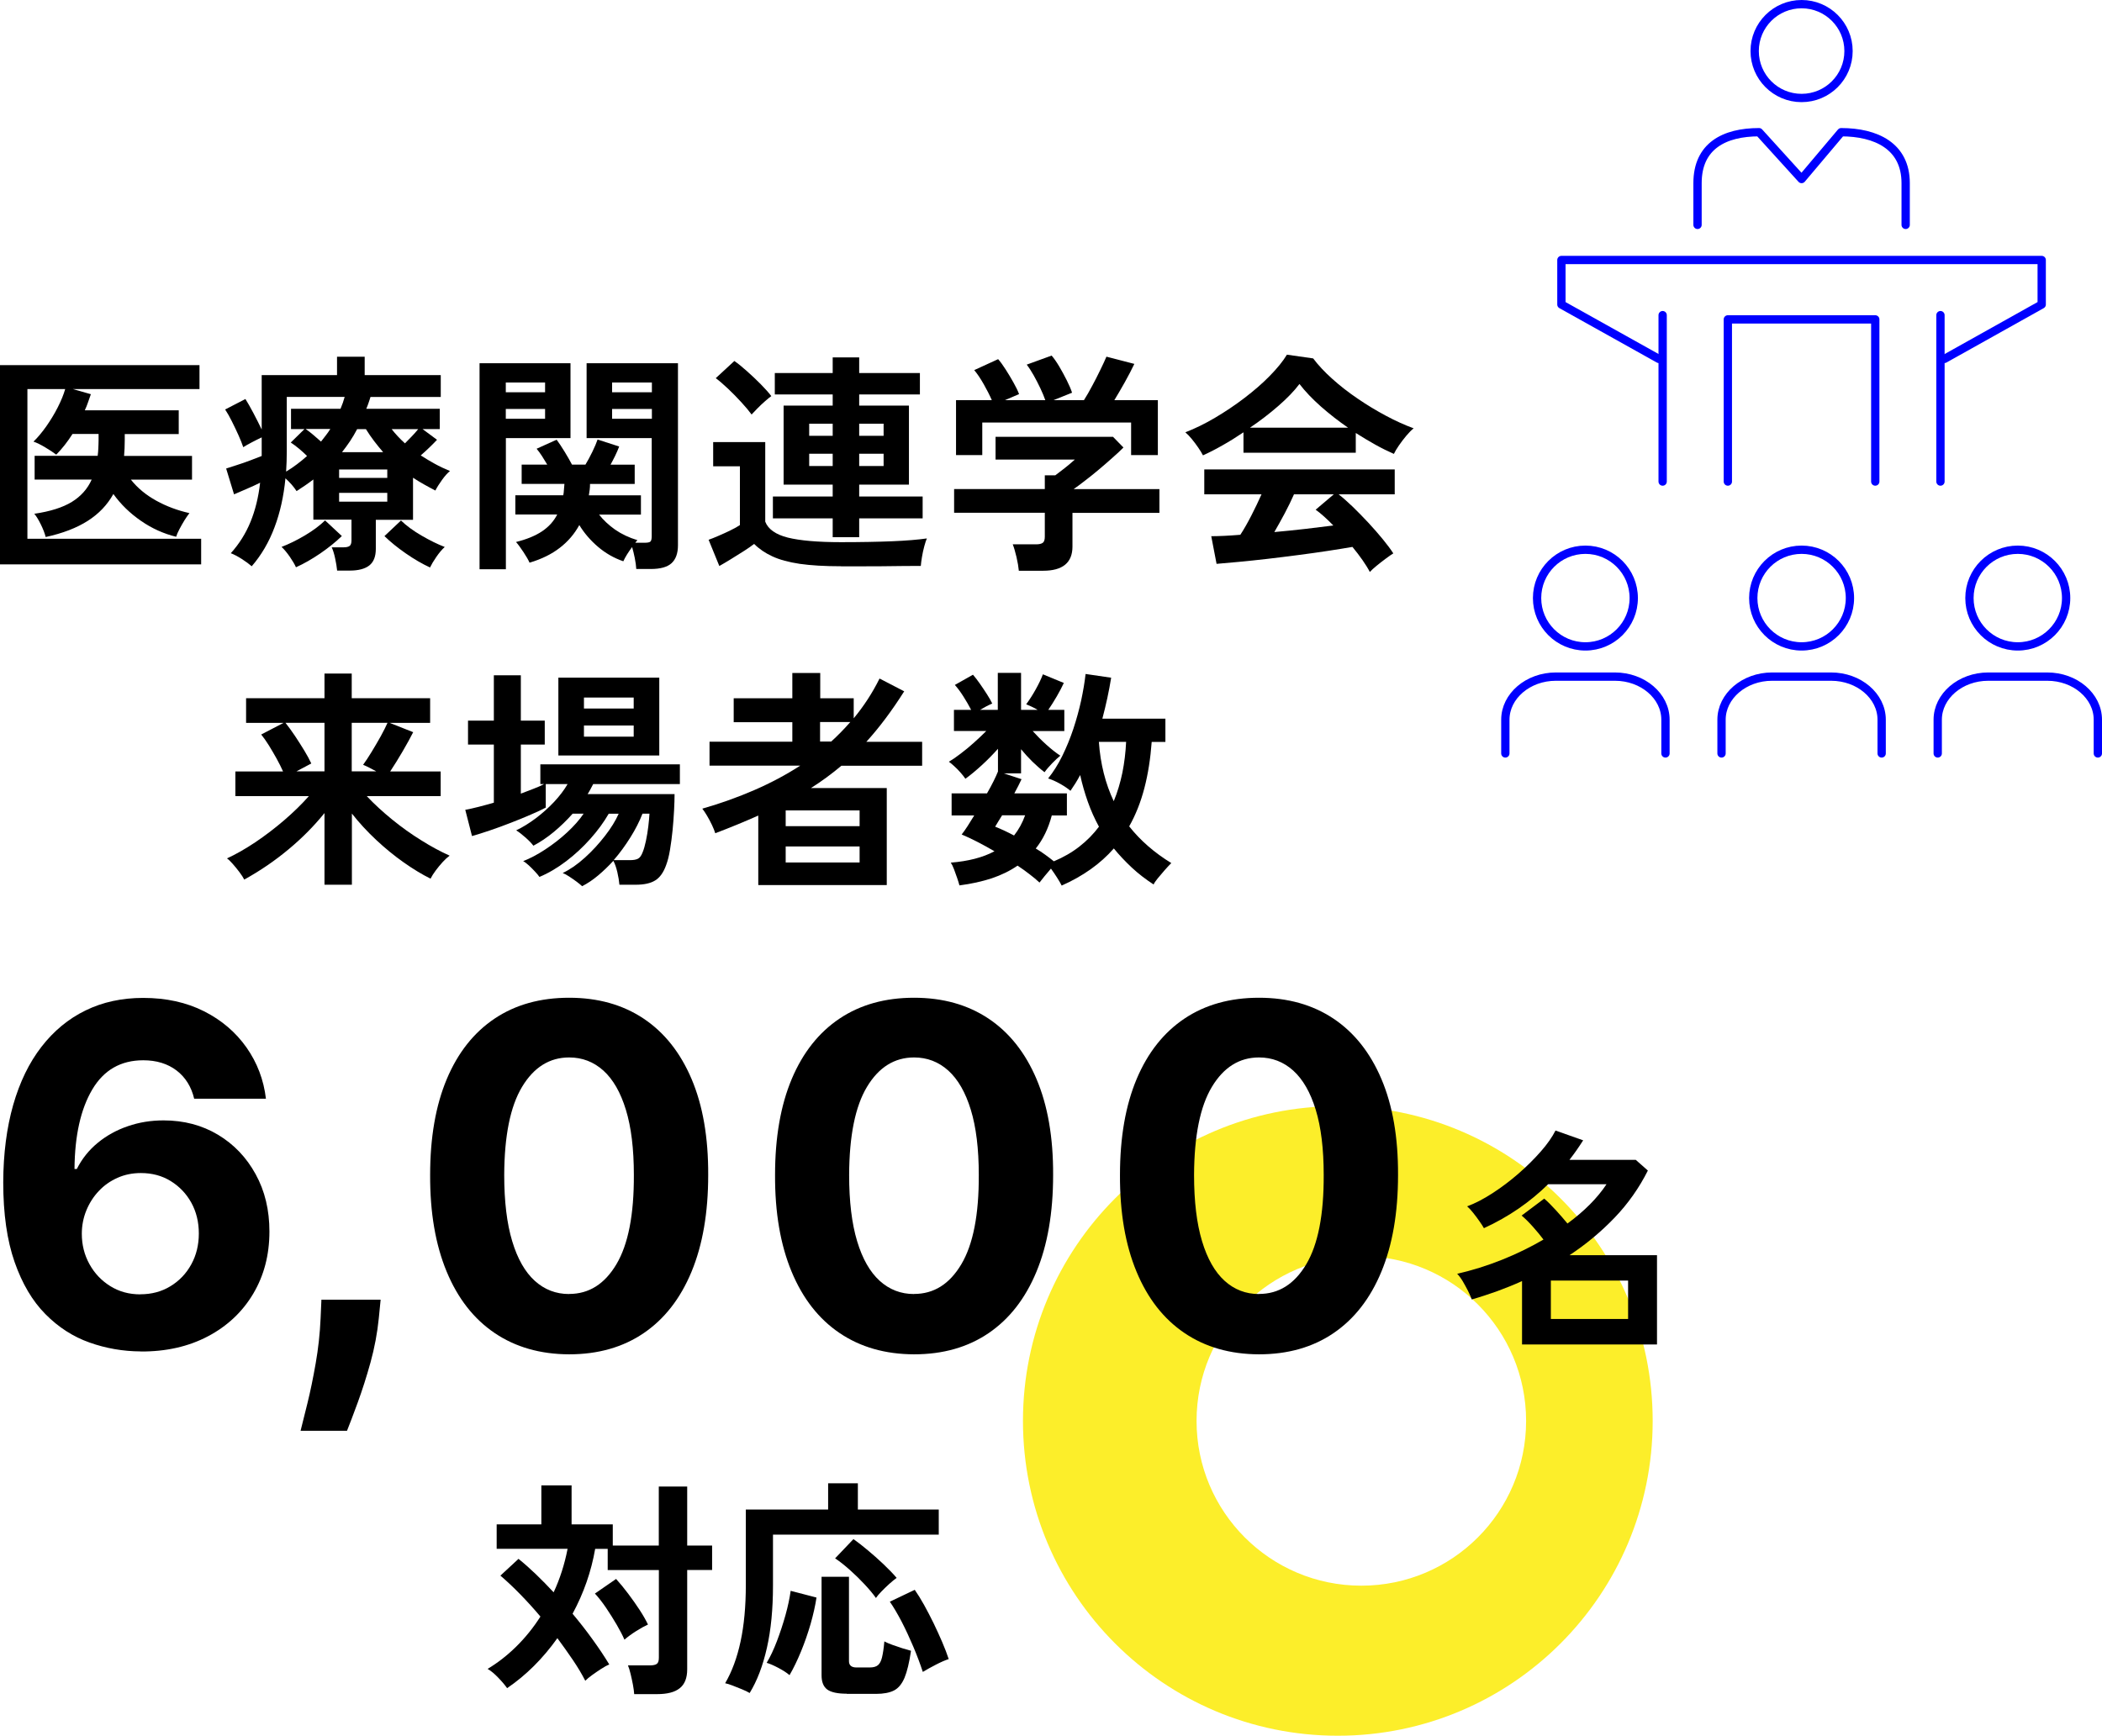
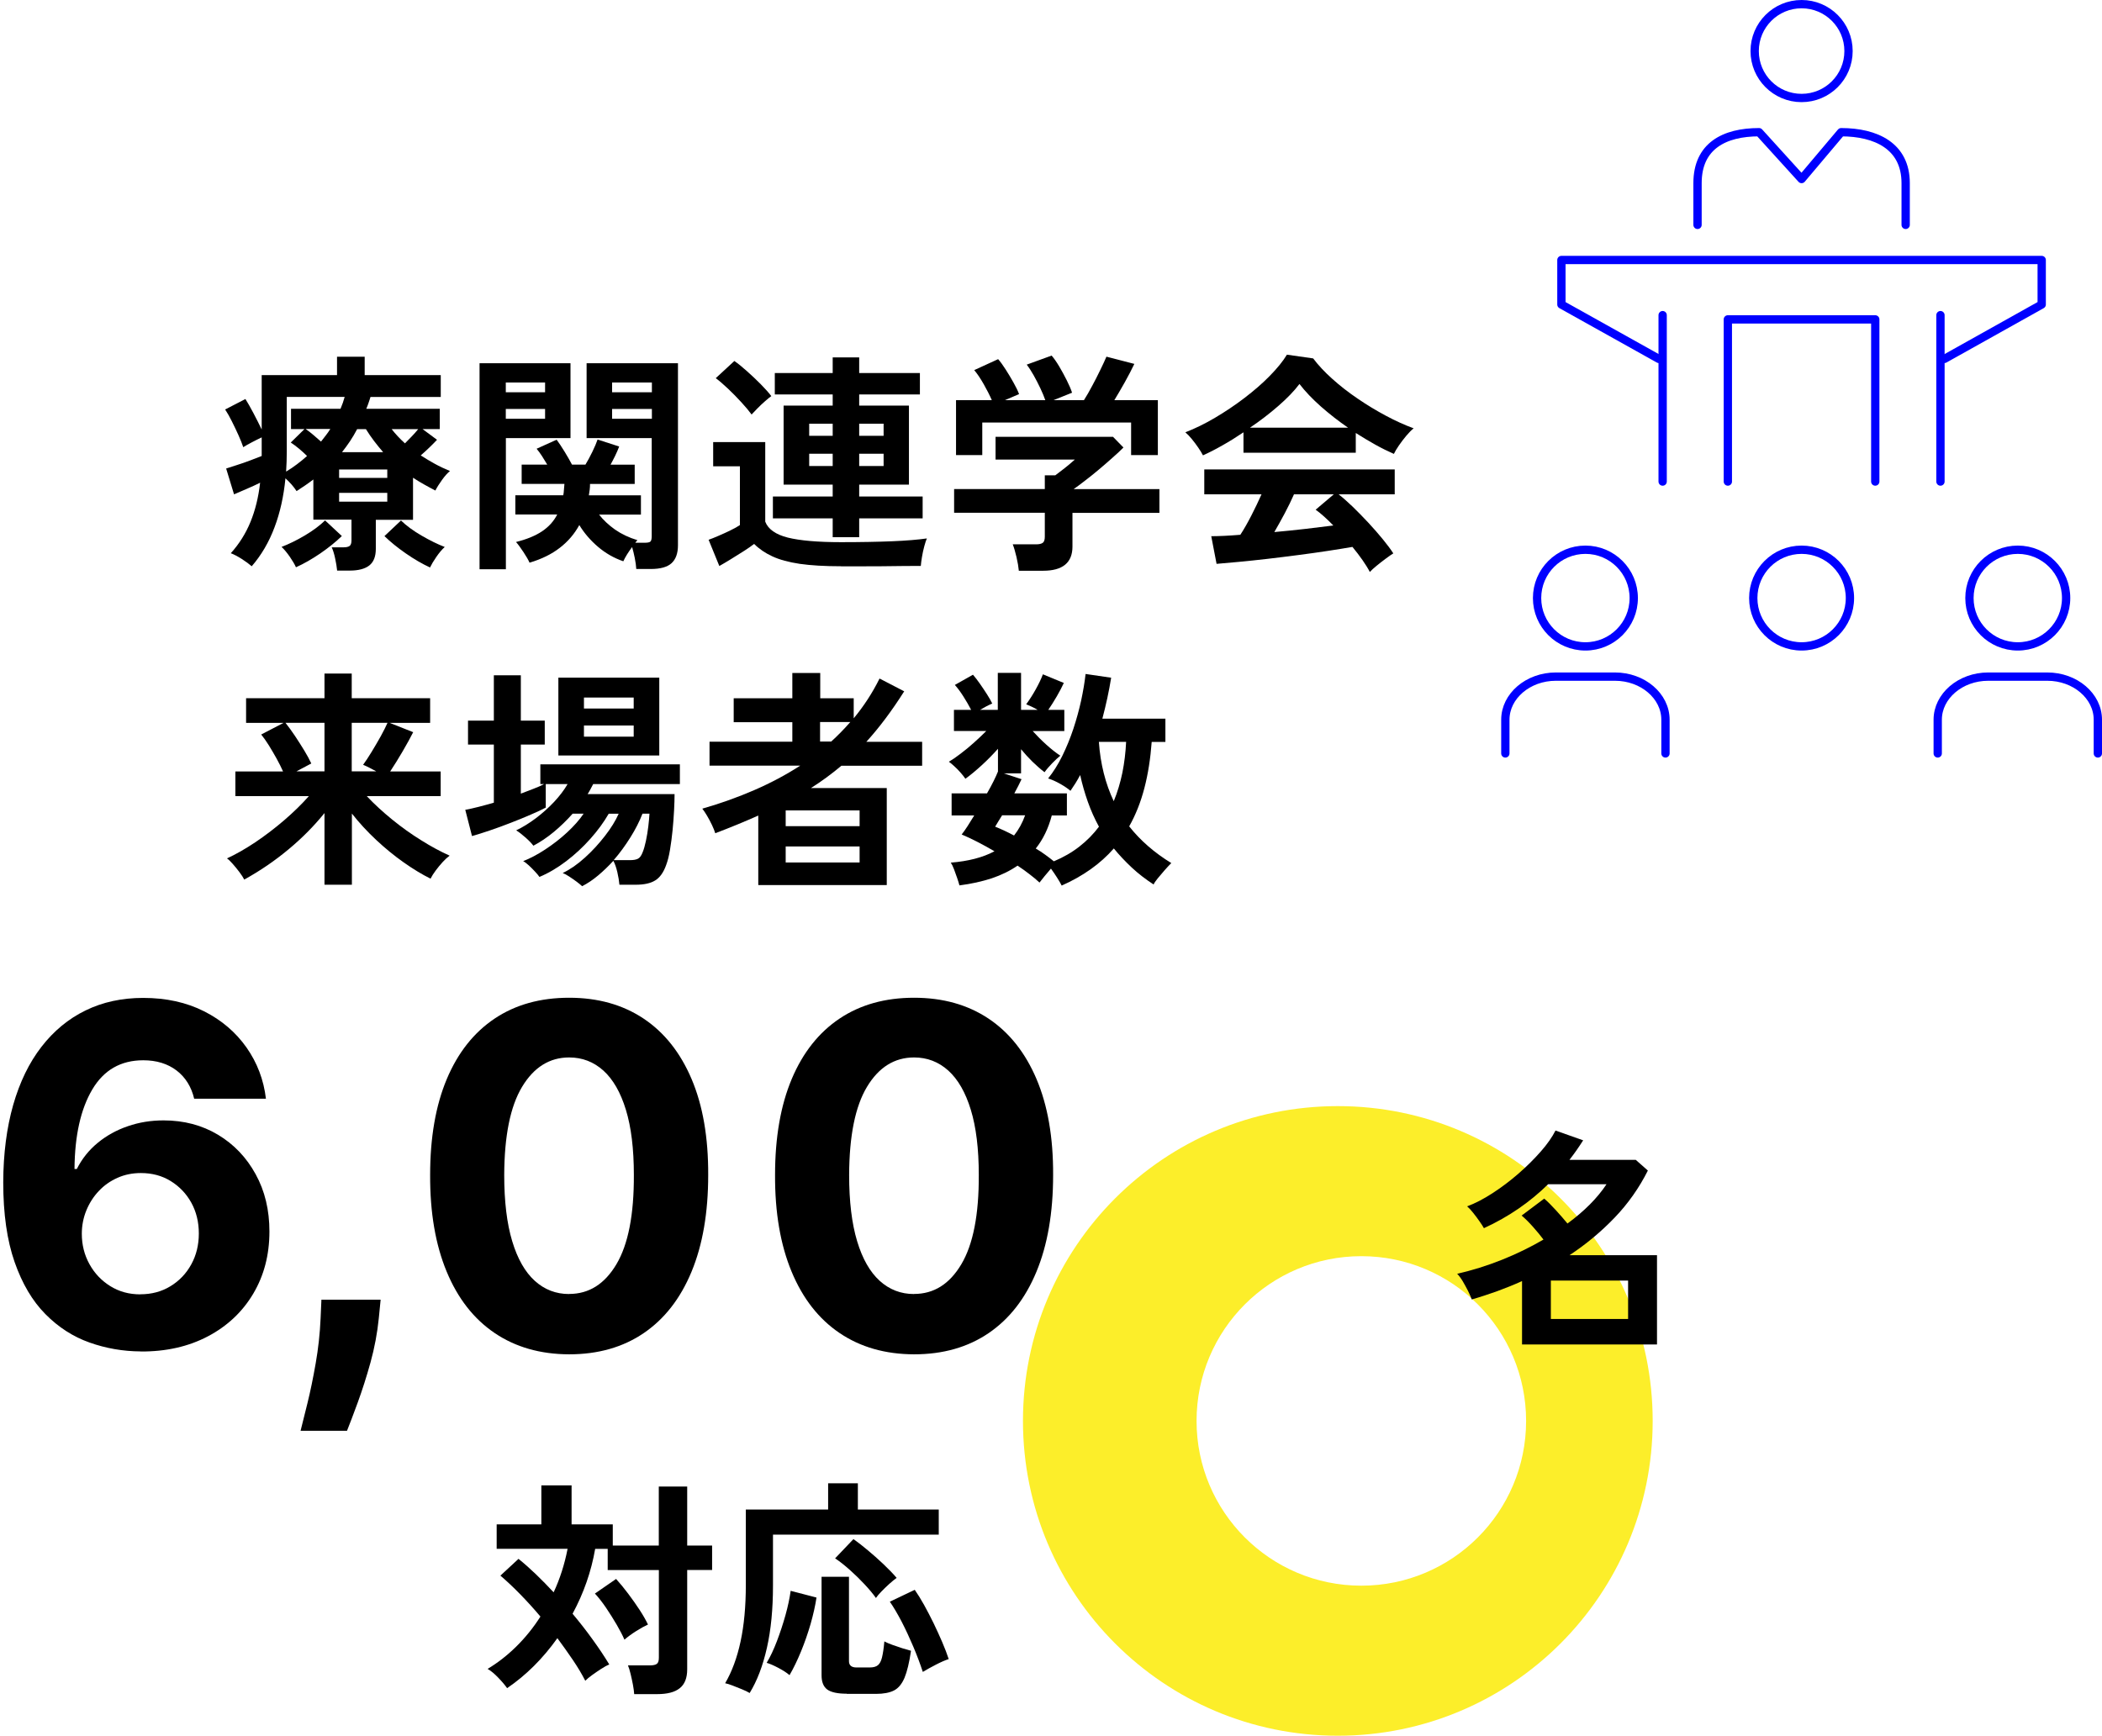
<svg xmlns="http://www.w3.org/2000/svg" id="_レイヤー_2" width="253.09" height="209.02" viewBox="0 0 253.09 209.02">
  <defs>
    <style>.cls-1{fill:none;stroke:blue;stroke-linecap:round;stroke-linejoin:round;}.cls-2{fill:#fcee2a;}</style>
  </defs>
  <g id="pattern">
    <path class="cls-2" d="M198.99,171.11c0,20.94-16.97,37.91-37.91,37.91s-37.91-16.97-37.91-37.91,16.97-37.91,37.91-37.91,37.91,16.97,37.91,37.91Zm-35.08-19.84c-10.96,0-19.84,8.88-19.84,19.84s8.88,19.84,19.84,19.84,19.84-8.88,19.84-19.84-8.88-19.84-19.84-19.84Z" />
  </g>
  <g id="design">
    <g>
      <path d="M16.94,162.74c-2.13-.01-4.19-.37-6.16-1.07-1.98-.7-3.75-1.84-5.31-3.42-1.57-1.58-2.8-3.67-3.71-6.27-.91-2.6-1.37-5.8-1.37-9.59,.01-3.48,.42-6.6,1.2-9.34,.79-2.75,1.92-5.08,3.4-6.99s3.25-3.38,5.31-4.38c2.06-1.01,4.38-1.51,6.94-1.51,2.77,0,5.21,.54,7.33,1.61s3.82,2.53,5.11,4.36c1.29,1.84,2.07,3.89,2.34,6.17h-8.64c-.34-1.44-1.05-2.58-2.12-3.4-1.08-.82-2.42-1.23-4.01-1.23-2.7,0-4.75,1.17-6.14,3.52s-2.11,5.54-2.14,9.57h.28c.62-1.23,1.46-2.28,2.52-3.15,1.06-.87,2.27-1.54,3.62-2,1.36-.47,2.79-.7,4.3-.7,2.46,0,4.64,.58,6.56,1.73,1.92,1.15,3.43,2.74,4.53,4.75,1.11,2.01,1.66,4.31,1.66,6.9,0,2.81-.65,5.3-1.95,7.49-1.3,2.19-3.12,3.9-5.45,5.13-2.33,1.23-5.03,1.85-8.11,1.83Zm-.04-6.88c1.35,0,2.56-.32,3.62-.97,1.07-.65,1.9-1.52,2.51-2.63,.61-1.11,.91-2.35,.91-3.72s-.3-2.61-.9-3.7c-.6-1.09-1.43-1.96-2.48-2.61-1.05-.65-2.25-.97-3.6-.97-1.01,0-1.95,.19-2.8,.57-.86,.38-1.61,.9-2.25,1.58-.64,.67-1.14,1.45-1.51,2.34-.36,.88-.55,1.83-.55,2.82,0,1.34,.31,2.56,.92,3.66,.61,1.11,1.45,1.99,2.51,2.65,1.06,.66,2.26,.99,3.61,.99Z" />
      <path d="M45.83,156.51l-.22,2.23c-.18,1.78-.51,3.56-1,5.33-.49,1.77-1.01,3.38-1.54,4.83-.53,1.44-.96,2.58-1.29,3.4h-5.59c.2-.8,.48-1.91,.83-3.33,.35-1.42,.68-3.02,.99-4.79,.31-1.77,.51-3.57,.59-5.4l.1-2.27h7.12Z" />
      <path d="M68.53,163.09c-3.48-.01-6.47-.87-8.98-2.57s-4.43-4.16-5.77-7.39c-1.34-3.23-2.01-7.1-1.99-11.64,0-4.52,.67-8.37,2.01-11.56,1.34-3.18,3.27-5.61,5.77-7.28,2.5-1.67,5.49-2.5,8.96-2.5s6.45,.84,8.96,2.51c2.5,1.67,4.43,4.1,5.78,7.28,1.35,3.18,2.02,7.03,2,11.55,0,4.55-.67,8.43-2.01,11.66-1.34,3.23-3.26,5.69-5.76,7.39-2.5,1.7-5.49,2.55-8.97,2.55Zm0-7.27c2.38,0,4.27-1.19,5.69-3.58,1.42-2.39,2.12-5.97,2.1-10.75,0-3.14-.32-5.76-.96-7.85-.64-2.09-1.54-3.66-2.71-4.72-1.17-1.05-2.54-1.58-4.12-1.58-2.36,0-4.25,1.18-5.67,3.54-1.42,2.36-2.13,5.9-2.15,10.61,0,3.19,.32,5.84,.96,7.97,.64,2.13,1.55,3.72,2.72,4.78,1.17,1.06,2.55,1.59,4.13,1.59Z" />
      <path d="M110.06,163.09c-3.48-.01-6.47-.87-8.98-2.57s-4.43-4.16-5.77-7.39c-1.34-3.23-2.01-7.1-1.99-11.64,0-4.52,.67-8.37,2.01-11.56,1.34-3.18,3.27-5.61,5.77-7.28,2.5-1.67,5.49-2.5,8.96-2.5s6.45,.84,8.96,2.51c2.5,1.67,4.43,4.1,5.78,7.28,1.35,3.18,2.02,7.03,2,11.55,0,4.55-.67,8.43-2.01,11.66-1.34,3.23-3.26,5.69-5.76,7.39-2.5,1.7-5.49,2.55-8.97,2.55Zm0-7.27c2.38,0,4.27-1.19,5.69-3.58,1.42-2.39,2.12-5.97,2.1-10.75,0-3.14-.32-5.76-.96-7.85-.64-2.09-1.54-3.66-2.71-4.72-1.17-1.05-2.54-1.58-4.12-1.58-2.36,0-4.25,1.18-5.67,3.54-1.42,2.36-2.13,5.9-2.15,10.61,0,3.19,.32,5.84,.96,7.97,.64,2.13,1.55,3.72,2.72,4.78,1.17,1.06,2.55,1.59,4.13,1.59Z" />
-       <path d="M151.59,163.09c-3.48-.01-6.47-.87-8.98-2.57s-4.43-4.16-5.77-7.39c-1.34-3.23-2.01-7.1-1.99-11.64,0-4.52,.67-8.37,2.01-11.56,1.34-3.18,3.27-5.61,5.77-7.28,2.5-1.67,5.49-2.5,8.96-2.5s6.45,.84,8.96,2.51c2.5,1.67,4.43,4.1,5.78,7.28,1.35,3.18,2.02,7.03,2,11.55,0,4.55-.67,8.43-2.01,11.66-1.34,3.23-3.26,5.69-5.76,7.39-2.5,1.7-5.49,2.55-8.97,2.55Zm0-7.27c2.38,0,4.27-1.19,5.69-3.58,1.42-2.39,2.12-5.97,2.1-10.75,0-3.14-.32-5.76-.96-7.85-.64-2.09-1.54-3.66-2.71-4.72-1.17-1.05-2.54-1.58-4.12-1.58-2.36,0-4.25,1.18-5.67,3.54-1.42,2.36-2.13,5.9-2.15,10.61,0,3.19,.32,5.84,.96,7.97,.64,2.13,1.55,3.72,2.72,4.78,1.17,1.06,2.55,1.59,4.13,1.59Z" />
    </g>
    <path d="M183.26,161.91v-7.64c-.99,.45-1.99,.85-3,1.22-1.01,.36-2.03,.7-3.05,.99-.11-.3-.27-.64-.46-1.04-.2-.39-.41-.77-.63-1.15-.22-.37-.45-.67-.67-.9,1.81-.41,3.6-.97,5.38-1.68,1.77-.71,3.44-1.52,5.01-2.44-.35-.47-.77-.98-1.26-1.53-.49-.55-.94-1-1.37-1.36l2.72-2.04c.41,.35,.88,.82,1.4,1.39,.52,.57,.99,1.11,1.4,1.61,2.03-1.49,3.6-3.07,4.7-4.73h-7.03c-1.1,1.08-2.29,2.06-3.57,2.94-1.28,.88-2.66,1.66-4.16,2.35-.11-.21-.29-.48-.52-.81-.23-.34-.49-.68-.76-1.02-.27-.35-.52-.61-.74-.8,.95-.35,1.97-.88,3.05-1.58,1.08-.7,2.13-1.49,3.14-2.37s1.9-1.77,2.69-2.67,1.37-1.74,1.76-2.51l3.33,1.18c-.26,.41-.53,.81-.8,1.2-.27,.39-.56,.77-.85,1.15h7.98l1.46,1.29c-1.05,2.09-2.38,3.98-4,5.67s-3.43,3.2-5.43,4.52h10.53v10.75h-16.24Zm3.47-3.08h9.3v-4.62h-9.3v4.62Z" />
    <g>
-       <path d="M0,67.97v-24H24.02v2.88H8.76l2.18,.62c-.11,.32-.22,.64-.34,.97-.11,.33-.24,.65-.39,.97h11.31v2.86h-6.5v.73c0,.67-.03,1.31-.08,1.9h8.18v2.86h-7.36c.8,1.01,1.82,1.85,3.05,2.53,1.23,.68,2.57,1.18,4,1.5-.17,.21-.36,.49-.59,.85-.22,.36-.43,.73-.62,1.09-.19,.36-.32,.67-.39,.91-1.51-.37-2.93-1.01-4.24-1.92-1.32-.91-2.42-1.98-3.32-3.23-.73,1.31-1.75,2.38-3.08,3.23-1.33,.85-3.01,1.5-5.07,1.95-.11-.45-.31-.96-.59-1.53-.28-.57-.54-.99-.78-1.27,1.92-.28,3.43-.76,4.52-1.43,1.09-.67,1.89-1.57,2.39-2.69H4.17v-2.86h7.59c.04-.3,.07-.61,.08-.92s.03-.64,.03-.98v-.73h-3.14c-.3,.47-.61,.91-.94,1.33s-.67,.81-1.02,1.16c-.34-.26-.78-.56-1.33-.88-.55-.33-1.02-.56-1.41-.69,.5-.48,1.01-1.09,1.53-1.82,.51-.73,.98-1.49,1.39-2.3s.71-1.54,.9-2.21H3.3v18.03H24.22v3.08H0Z" />
      <path d="M40.59,68.69c-.04-.41-.12-.9-.24-1.46-.12-.56-.26-1-.41-1.32h1.43c.34,0,.58-.06,.73-.17,.15-.11,.22-.34,.22-.67v-2.49h-4.59v-4.84c-.32,.24-.64,.48-.98,.71s-.68,.46-1.04,.69c-.35-.54-.8-1.05-1.34-1.54-.21,2.15-.64,4.12-1.32,5.91-.67,1.79-1.59,3.35-2.74,4.68-.32-.28-.72-.57-1.2-.88-.49-.31-.92-.54-1.32-.69,1.01-1.12,1.8-2.38,2.37-3.77s.96-2.96,1.16-4.72c-.49,.24-1.02,.49-1.61,.74s-1.1,.47-1.53,.66l-.95-3.11c.34-.11,.77-.25,1.3-.42,.53-.17,1.07-.35,1.61-.56,.54-.21,1-.38,1.37-.53v-2.24c-.35,.17-.75,.36-1.18,.59-.43,.22-.77,.42-1.04,.59-.13-.39-.32-.87-.57-1.43s-.52-1.12-.8-1.68c-.28-.56-.55-1.04-.81-1.43l2.44-1.26c.26,.41,.58,.97,.95,1.67,.37,.7,.71,1.37,1.01,2v-6.55h9.07v-2.21h3.33v2.21h9.16v2.63h-8.46c-.08,.24-.15,.49-.24,.73-.08,.24-.17,.48-.27,.7h8.85v2.44h-2.07l1.74,1.29c-.26,.28-.56,.58-.9,.91-.34,.33-.69,.65-1.06,.97,.54,.35,1.11,.69,1.69,1.01s1.2,.61,1.83,.87c-.3,.24-.62,.6-.95,1.06-.34,.47-.61,.9-.81,1.29-.47-.24-.92-.49-1.37-.74-.45-.25-.89-.52-1.32-.8v5.07h-4.48v3.5c0,.91-.26,1.58-.78,1.99-.52,.41-1.31,.62-2.35,.62h-1.54Zm-4.96-.39c-.15-.34-.4-.76-.74-1.26-.35-.5-.68-.9-.99-1.18,.88-.34,1.81-.79,2.79-1.37,.98-.58,1.8-1.19,2.45-1.82l2.02,1.88c-.73,.71-1.59,1.4-2.59,2.09-1,.68-1.97,1.24-2.93,1.67Zm-1.18-11.51c.47-.28,.91-.58,1.33-.9,.42-.32,.82-.64,1.19-.98-.64-.63-1.29-1.18-1.96-1.62l1.65-1.62h-1.62v-2.44h5.96c.21-.49,.37-.96,.5-1.43h-6.97v6.55c0,.84-.03,1.65-.08,2.44Zm4.2-3.61c.21-.26,.4-.51,.59-.76,.19-.24,.36-.49,.53-.76h-2.97c.3,.21,.61,.44,.92,.71,.32,.27,.62,.54,.92,.8Zm2.18,4.37h5.8v-1.01h-5.8v1.01Zm0,2.86h5.8v-1.06h-5.8v1.06Zm.34-5.96h4.96c-.37-.43-.73-.87-1.08-1.33-.35-.46-.68-.94-.99-1.44h-1.06c-.26,.5-.55,.98-.85,1.44-.31,.46-.63,.9-.97,1.33Zm10.61,13.89c-.93-.43-1.9-.99-2.91-1.69-1.01-.7-1.87-1.4-2.58-2.09l1.99-1.88c.65,.63,1.48,1.24,2.48,1.82,1,.58,1.93,1.04,2.79,1.37-.34,.3-.67,.7-1.01,1.19s-.59,.92-.76,1.27Zm-3.02-14.95c.26-.26,.53-.54,.81-.83,.28-.29,.54-.58,.78-.88h-3.19c.45,.58,.98,1.15,1.6,1.71Z" />
      <path d="M57.74,68.55v-24.81h10.95v9.02h-7.78v15.79h-3.16Zm3.16-21.31h4.73v-1.18h-4.73v1.18Zm0,3.19h4.73v-1.18h-4.73v1.18Zm15.71,18.09c-.02-.37-.08-.81-.18-1.32-.1-.5-.21-.94-.32-1.32-.47,.62-.82,1.19-1.06,1.71-1.14-.39-2.16-.98-3.07-1.76-.91-.78-1.65-1.65-2.23-2.6-.58,1.06-1.36,1.98-2.35,2.74-.99,.77-2.2,1.36-3.64,1.79-.15-.34-.39-.76-.73-1.27-.34-.51-.63-.92-.9-1.22,1.29-.32,2.33-.75,3.14-1.29,.8-.54,1.41-1.21,1.82-2.02h-5.04v-2.32h5.77c.04-.21,.07-.42,.08-.66,.02-.23,.04-.47,.06-.71h-5.15v-2.32h3.08c-.21-.35-.42-.7-.64-1.04-.22-.34-.44-.63-.64-.87l2.41-1.09c.28,.37,.6,.86,.97,1.46,.36,.6,.66,1.11,.88,1.54h1.62c.26-.43,.54-.94,.83-1.54,.29-.6,.5-1.09,.63-1.48l2.6,.84c-.13,.35-.29,.72-.48,1.11-.19,.38-.37,.74-.56,1.08h2.91v2.32h-5.38c0,.24-.01,.48-.04,.7-.03,.22-.06,.45-.1,.67h6.27v2.32h-5.04c.52,.67,1.17,1.27,1.93,1.81,.77,.53,1.66,.96,2.69,1.27-.04,.04-.08,.08-.13,.14-.05,.06-.09,.11-.13,.17h1.12c.37,0,.61-.05,.71-.15,.1-.1,.15-.32,.15-.66v-11.79h-7.84v-9.02h11v21.92c0,.97-.26,1.69-.77,2.16-.51,.47-1.35,.7-2.51,.7h-1.76Zm-2.91-21.28h4.79v-1.18h-4.79v1.18Zm0,3.19h4.79v-1.18h-4.79v1.18Z" />
      <path d="M101.27,68.19c-1.98,0-3.64-.1-4.97-.29-1.33-.2-2.44-.5-3.3-.9-.87-.4-1.6-.9-2.2-1.5-.34,.26-.76,.56-1.27,.88-.51,.33-1.03,.65-1.55,.97s-.98,.59-1.37,.81l-1.29-3.16c.32-.11,.72-.27,1.2-.48s.97-.42,1.44-.66c.48-.23,.85-.44,1.13-.63v-7.08h-3.22v-2.91h6.27v9.58c.35,.91,1.26,1.55,2.72,1.92,1.46,.36,3.59,.55,6.41,.55,2.39,0,4.44-.04,6.16-.11,1.72-.07,3.11-.19,4.17-.34-.09,.21-.2,.52-.31,.94-.11,.42-.21,.85-.28,1.29s-.12,.8-.14,1.08c-.52,0-1.2,0-2.04,.01-.84,0-1.73,.02-2.67,.03-.94,0-1.84,.01-2.7,.01h-2.18Zm-10.78-18.28c-.3-.41-.7-.9-1.22-1.46-.51-.56-1.05-1.11-1.61-1.64-.56-.53-1.06-.96-1.48-1.27l2.24-2.07c.43,.3,.93,.7,1.51,1.22,.58,.51,1.13,1.04,1.67,1.58,.53,.54,.96,1.02,1.27,1.43-.19,.13-.44,.34-.76,.62-.32,.28-.63,.57-.92,.87s-.53,.54-.7,.73Zm9.77,14.78v-2.27h-7.2v-2.63h7.2v-1.43h-5.91v-9.52h5.91v-1.34h-6.97v-2.58h6.97v-1.88h3.19v1.88h7.31v2.58h-7.31v1.34h5.99v9.52h-5.99v1.43h7.64v2.63h-7.64v2.27h-3.19Zm-2.83-12.21h2.83v-1.46h-2.83v1.46Zm0,3.64h2.83v-1.48h-2.83v1.48Zm6.02-3.64h2.94v-1.46h-2.94v1.46Zm0,3.64h2.94v-1.48h-2.94v1.48Z" />
      <path d="M122.67,68.72c-.04-.45-.13-.99-.28-1.64-.15-.64-.3-1.15-.45-1.53h2.8c.37,0,.64-.06,.81-.18s.25-.37,.25-.74v-2.88h-10.92v-2.86h10.92v-1.65h1.26c.28-.21,.65-.49,1.11-.85,.46-.36,.87-.71,1.25-1.05h-9.55v-2.74h14.14l1.26,1.29c-.35,.35-.79,.77-1.32,1.23-.52,.47-1.07,.94-1.65,1.43-.58,.49-1.13,.93-1.67,1.34-.53,.41-.98,.75-1.36,1.01h10.33v2.86h-10.47v4.06c0,1.94-1.18,2.91-3.53,2.91h-2.94Zm-7.56-13.92v-6.61h4.31c-.26-.6-.59-1.25-.99-1.95-.4-.7-.78-1.26-1.13-1.67l2.88-1.32c.28,.32,.58,.73,.91,1.25,.33,.51,.64,1.04,.94,1.57,.3,.53,.52,.99,.67,1.39l-1.71,.73h4.87c-.15-.43-.35-.91-.6-1.44-.25-.53-.52-1.05-.8-1.55-.28-.5-.56-.93-.84-1.29l3-1.09c.28,.32,.58,.75,.91,1.3,.33,.55,.63,1.12,.92,1.69,.29,.58,.5,1.07,.63,1.48l-2.24,.9h3.67c.32-.5,.65-1.08,.99-1.72,.35-.64,.67-1.28,.98-1.92,.31-.63,.56-1.17,.74-1.6l3.36,.87c-.32,.67-.7,1.41-1.15,2.21-.45,.8-.87,1.52-1.26,2.16h5.24v6.61h-3.22v-3.92h-17.92v3.92h-3.16Z" />
      <path d="M144.84,54.83c-.13-.26-.32-.57-.56-.92-.24-.35-.5-.7-.78-1.04-.28-.34-.54-.61-.78-.81,1.16-.45,2.35-1.03,3.57-1.75,1.22-.72,2.4-1.51,3.54-2.38,1.14-.87,2.16-1.75,3.05-2.66s1.59-1.76,2.07-2.56l3.16,.45c.6,.8,1.36,1.62,2.3,2.46,.93,.84,1.96,1.64,3.07,2.39,1.11,.76,2.24,1.44,3.4,2.06,1.16,.62,2.27,1.12,3.33,1.51-.28,.22-.58,.53-.9,.91-.32,.38-.61,.77-.88,1.16-.27,.39-.47,.73-.6,1.01-.73-.32-1.48-.69-2.25-1.12-.77-.43-1.55-.9-2.34-1.4v2.38h-13.52v-2.46c-.86,.58-1.71,1.11-2.55,1.58-.84,.48-1.61,.87-2.32,1.19Zm20.1,14.06c-.22-.43-.52-.91-.88-1.43-.36-.52-.77-1.05-1.22-1.6-.86,.15-1.85,.31-2.97,.48s-2.31,.34-3.56,.5-2.49,.32-3.71,.46c-1.22,.14-2.36,.26-3.42,.36-1.05,.1-1.96,.18-2.7,.24l-.64-3.33c.41,0,.92-.01,1.53-.04,.61-.03,1.26-.07,1.97-.13,.43-.65,.87-1.43,1.33-2.32s.86-1.75,1.22-2.55h-6.89v-3h22.93v3h-6.75c.5,.39,1.06,.89,1.68,1.48,.62,.6,1.24,1.24,1.88,1.92,.63,.68,1.22,1.35,1.75,2,.53,.65,.96,1.22,1.27,1.71-.24,.15-.55,.36-.92,.64-.37,.28-.74,.56-1.09,.85-.35,.29-.63,.54-.81,.74Zm-14.45-17.39h11.82c-1.14-.78-2.22-1.63-3.25-2.53-1.03-.91-1.9-1.82-2.6-2.73-.63,.84-1.48,1.72-2.55,2.65s-2.2,1.8-3.42,2.62Zm2.97,12.57c1.25-.11,2.49-.24,3.72-.38s2.35-.28,3.36-.41c-.8-.82-1.51-1.46-2.13-1.9l2.18-1.85h-4.79c-.32,.73-.69,1.49-1.11,2.28s-.84,1.54-1.25,2.25Z" />
      <path d="M39.07,106.53v-8.62c-1.25,1.55-2.69,3.01-4.33,4.37-1.63,1.36-3.41,2.58-5.33,3.64-.13-.26-.33-.56-.59-.91-.26-.35-.53-.67-.8-.98-.27-.31-.5-.53-.69-.66,1.06-.49,2.19-1.13,3.39-1.93,1.19-.8,2.36-1.69,3.49-2.66,1.13-.97,2.12-1.94,2.98-2.91h-8.85v-2.97h5.74c-.21-.47-.46-.98-.77-1.54-.31-.56-.63-1.1-.95-1.62-.33-.52-.63-.95-.91-1.29l2.69-1.4h-4.51v-2.97h9.44v-2.97h3.28v2.97h9.44v2.97h-4.87l2.83,1.12c-.34,.67-.76,1.44-1.27,2.31-.51,.87-1.01,1.68-1.5,2.42h6.08v2.97h-8.9c.91,.97,1.94,1.91,3.07,2.83,1.13,.92,2.29,1.75,3.49,2.49,1.19,.75,2.33,1.36,3.42,1.85-.26,.19-.54,.44-.84,.77-.3,.33-.58,.67-.84,1.02-.26,.35-.47,.68-.62,.98-1.05-.52-2.13-1.18-3.25-1.97-1.12-.79-2.22-1.69-3.29-2.69-1.07-1-2.05-2.06-2.93-3.18v8.57h-3.28Zm-3.39-13.64h3.39v-5.85h-4.7c.37,.47,.76,1,1.16,1.6,.4,.6,.77,1.19,1.12,1.76s.62,1.09,.83,1.54l-1.79,.95Zm6.66,0h2.97c-.28-.15-.56-.3-.85-.45s-.54-.26-.74-.34c.3-.41,.64-.93,1.02-1.55,.38-.62,.75-1.26,1.11-1.9,.35-.64,.62-1.18,.81-1.61h-4.31v5.85Z" />
      <path d="M70.09,106.72c-.13-.13-.35-.31-.64-.53-.3-.22-.61-.44-.92-.64-.32-.21-.58-.35-.78-.42,.9-.43,1.79-1.05,2.67-1.85,.89-.8,1.69-1.68,2.42-2.62,.73-.94,1.28-1.83,1.65-2.67h-1.2c-.58,1.01-1.31,2.01-2.2,3.01-.89,1-1.86,1.9-2.91,2.7-1.05,.8-2.13,1.44-3.23,1.9-.11-.17-.29-.38-.53-.64-.24-.26-.49-.51-.76-.76-.26-.24-.49-.41-.67-.5,.82-.32,1.7-.78,2.63-1.39,.93-.61,1.82-1.29,2.65-2.06,.83-.77,1.5-1.52,2-2.27h-1.32c-.71,.8-1.47,1.54-2.28,2.21s-1.63,1.22-2.45,1.65c-.19-.26-.5-.59-.94-.98-.44-.39-.82-.68-1.13-.87,.78-.37,1.57-.86,2.37-1.46,.79-.6,1.53-1.26,2.2-1.97,.67-.72,1.21-1.43,1.62-2.14h-2.63v2.83c-.45,.24-1.05,.53-1.81,.85-.76,.33-1.56,.66-2.42,.99-.86,.34-1.7,.64-2.52,.92-.82,.28-1.53,.5-2.13,.67l-.81-3.16c.49-.09,1.02-.21,1.61-.36,.59-.15,1.2-.32,1.83-.5v-7h-3.11v-2.88h3.11v-5.46h3.25v5.46h2.88v2.88h-2.88v5.91c.54-.21,1.05-.4,1.54-.59,.49-.19,.91-.37,1.26-.56h-.45v-2.38h16.8v2.38h-10.44c-.09,.19-.2,.38-.31,.59-.11,.21-.23,.41-.36,.62h10.47c0,.54-.02,1.19-.06,1.96-.04,.77-.1,1.56-.18,2.39s-.19,1.61-.31,2.35-.28,1.35-.46,1.83c-.32,.9-.76,1.52-1.32,1.86-.56,.35-1.34,.52-2.35,.52h-1.96c-.04-.45-.12-.95-.25-1.51-.13-.56-.29-1.02-.48-1.37-.58,.63-1.19,1.22-1.82,1.75-.63,.53-1.28,.97-1.93,1.3Zm-2.86-15.74v-9.38h12.15v9.38h-12.15Zm3.08-5.66h5.99v-1.32h-5.99v1.32Zm0,3.39h5.99v-1.34h-5.99v1.34Zm3.58,14.87h1.96c.43,0,.76-.06,.98-.18,.22-.12,.41-.39,.56-.8,.13-.32,.26-.76,.38-1.33,.12-.57,.22-1.16,.29-1.76,.07-.61,.12-1.12,.14-1.53h-.84c-.37,.95-.86,1.91-1.47,2.88-.61,.97-1.27,1.88-2,2.72Z" />
      <path d="M91.3,106.55v-8.34c-1.59,.71-3.31,1.42-5.18,2.13-.07-.26-.21-.59-.39-.98s-.39-.77-.6-1.13c-.21-.36-.41-.65-.57-.85,2.2-.63,4.29-1.38,6.27-2.24,1.98-.86,3.82-1.84,5.52-2.94h-10.92v-2.88h9.97v-2.35h-7.06v-2.88h7.06v-3.05h3.36v3.05h4.03v2.41c1.21-1.46,2.25-3.05,3.11-4.79l2.97,1.54c-1.49,2.35-3.01,4.38-4.56,6.08h6.72v2.88h-9.72c-.58,.49-1.17,.95-1.78,1.4-.61,.45-1.24,.88-1.89,1.29h9.13v11.68h-15.46Zm3.3-7.06h8.9v-1.9h-8.9v1.9Zm0,4.37h8.9v-1.93h-8.9v1.93Zm4.14-14.56h1.34c.41-.37,.81-.76,1.19-1.15,.38-.39,.75-.79,1.11-1.2h-3.64v2.35Z" />
      <path d="M127.83,106.64c-.13-.26-.31-.58-.55-.95s-.48-.74-.74-1.09c-.24,.28-.5,.58-.76,.9s-.47,.58-.62,.78c-.34-.32-.73-.65-1.18-.99-.45-.35-.93-.7-1.46-1.05-.91,.63-1.96,1.14-3.12,1.53-1.17,.38-2.46,.67-3.88,.85-.06-.22-.14-.52-.27-.88-.12-.36-.25-.72-.38-1.06-.13-.35-.26-.61-.39-.8,2.11-.17,3.86-.62,5.26-1.37-1.51-.88-2.83-1.55-3.95-2.02,.21-.26,.44-.59,.7-.99s.53-.84,.81-1.3h-2.72v-2.66h4.26c.62-1.08,1.05-1.96,1.32-2.63v-2.74c-.58,.65-1.22,1.31-1.93,1.96-.71,.65-1.37,1.2-1.99,1.65-.15-.22-.35-.48-.6-.76-.25-.28-.5-.54-.76-.77s-.46-.41-.63-.52c.41-.24,.88-.56,1.41-.97,.53-.4,1.07-.84,1.61-1.33,.54-.49,1.04-.95,1.48-1.4h-3.89v-2.55h2.07c-.28-.54-.6-1.09-.95-1.64-.35-.55-.69-1-1.01-1.36l2.18-1.23c.26,.3,.54,.66,.84,1.09,.3,.43,.58,.85,.85,1.27,.27,.42,.48,.79,.63,1.11-.45,.19-.93,.44-1.46,.76h2.13v-4.45h2.8v4.45h1.99c-.24-.15-.49-.28-.73-.39-.24-.11-.46-.21-.64-.28,.41-.56,.8-1.17,1.16-1.82,.36-.65,.65-1.25,.85-1.79l2.52,1.04c-.22,.49-.51,1.03-.85,1.62-.35,.6-.69,1.14-1.02,1.62h1.93v2.55h-3.81c.49,.54,1.03,1.09,1.64,1.64,.61,.55,1.17,.99,1.69,1.33-.28,.22-.61,.53-.98,.91-.37,.38-.68,.74-.92,1.08-.49-.37-.97-.8-1.46-1.27-.49-.48-.94-.98-1.37-1.5v2.91h-2.07l2.13,.7c-.11,.24-.24,.51-.39,.8-.15,.29-.31,.59-.48,.91h6.33v2.66h-1.82c-.41,1.55-1.05,2.88-1.93,3.98,.41,.24,.8,.49,1.16,.76,.36,.26,.7,.52,1.02,.78,1.16-.49,2.19-1.08,3.09-1.79,.91-.71,1.68-1.5,2.34-2.38-.52-.95-.97-1.95-1.34-3-.37-1.05-.68-2.12-.92-3.22-.19,.35-.38,.69-.57,.99-.2,.31-.4,.61-.6,.91-.3-.26-.71-.54-1.22-.83-.51-.29-1-.51-1.47-.66,.63-.78,1.2-1.69,1.71-2.72,.5-1.03,.95-2.11,1.33-3.26,.38-1.15,.69-2.29,.94-3.42,.24-1.13,.42-2.19,.53-3.18l3.08,.45c-.26,1.62-.62,3.27-1.06,4.93h7.59v2.8h-1.65c-.15,2.02-.44,3.87-.88,5.56-.44,1.69-1.05,3.23-1.83,4.61,1.34,1.7,3.03,3.17,5.07,4.42-.24,.24-.51,.53-.81,.87-.3,.34-.57,.66-.83,.98s-.42,.56-.49,.73c-.95-.62-1.83-1.29-2.62-2.03-.79-.74-1.52-1.51-2.17-2.31-1.62,1.85-3.72,3.34-6.3,4.48Zm-5.74-6.02c.56-.71,1.01-1.52,1.34-2.44h-2.77c-.17,.26-.32,.51-.46,.74-.14,.23-.27,.44-.38,.63,.75,.3,1.5,.65,2.27,1.06Zm12.01-4.14c.45-1.08,.79-2.23,1.04-3.43,.24-1.2,.39-2.44,.45-3.71h-3.28c.09,1.33,.29,2.59,.59,3.78,.3,1.19,.7,2.31,1.2,3.36Z" />
    </g>
    <g>
      <g>
        <g>
          <polyline class="cls-1" points="199.73 43.22 188 36.67 188 31.31 245.83 31.31 245.83 36.67 234.12 43.22" />
          <g>
            <line class="cls-1" x1="233.64" y1="37.95" x2="233.64" y2="57.99" />
            <line class="cls-1" x1="200.19" y1="57.99" x2="200.19" y2="37.95" />
          </g>
          <polyline class="cls-1" points="208.04 57.99 208.04 38.46 216.92 38.46 225.79 38.46 225.79 57.99" />
        </g>
        <path class="cls-1" d="M204.39,27.08v-5.03c0-4.48,3.24-6.13,7.41-6.13l5.12,5.64,4.76-5.64c4.17,0,7.77,1.65,7.77,6.13v5.03" />
        <circle class="cls-1" cx="216.92" cy="6.15" r="5.65" />
      </g>
      <g>
        <circle class="cls-1" cx="190.89" cy="72.02" r="5.82" />
        <path class="cls-1" d="M200.53,90.73v-4.06c0-2.86-2.74-5.19-6.08-5.19h-7.12c-3.35,0-6.08,2.34-6.08,5.19v4.06" />
        <circle class="cls-1" cx="216.92" cy="72.02" r="5.82" />
-         <path class="cls-1" d="M226.56,90.73v-4.06c0-2.86-2.74-5.19-6.08-5.19h-7.12c-3.35,0-6.08,2.34-6.08,5.19v4.06" />
        <circle class="cls-1" cx="242.95" cy="72.02" r="5.82" />
        <path class="cls-1" d="M252.59,90.73v-4.06c0-2.86-2.74-5.19-6.08-5.19h-7.12c-3.35,0-6.08,2.34-6.08,5.19v4.06" />
      </g>
    </g>
    <g>
      <path d="M76.36,204.02c-.02-.32-.07-.7-.15-1.13-.08-.44-.18-.87-.28-1.3-.1-.43-.21-.77-.32-1.04h2.63c.39,0,.67-.06,.84-.18,.17-.12,.25-.37,.25-.74v-10.56h-6.16v-2.55h-1.51c-.47,2.71-1.37,5.31-2.72,7.81,.86,1.03,1.67,2.06,2.42,3.11,.76,1.05,1.42,2.04,2,3-.28,.11-.61,.29-.98,.53-.37,.24-.73,.49-1.08,.74-.35,.25-.62,.48-.83,.69-.41-.8-.91-1.64-1.5-2.51s-1.21-1.74-1.86-2.62c-1.75,2.46-3.77,4.47-6.05,6.02-.28-.39-.64-.82-1.08-1.27-.44-.46-.86-.81-1.27-1.05,1.19-.71,2.34-1.6,3.43-2.67s2.07-2.28,2.93-3.63c-.8-.95-1.62-1.85-2.45-2.7-.83-.85-1.62-1.59-2.37-2.23l2.18-2.02c.67,.54,1.37,1.16,2.09,1.85,.72,.69,1.43,1.42,2.14,2.18,.75-1.61,1.31-3.35,1.68-5.24h-8.54v-2.94h5.38v-4.7h3.64v4.7h4.96v2.55h5.54v-7.11h3.42v7.11h3v2.94h-3v11.96c0,1.05-.3,1.81-.9,2.28-.6,.48-1.5,.71-2.72,.71h-2.77Zm-1.18-6.58c-.21-.49-.51-1.07-.91-1.76-.4-.69-.84-1.38-1.3-2.07-.47-.69-.92-1.26-1.34-1.71l2.55-1.76c.49,.54,.97,1.13,1.46,1.78s.94,1.29,1.36,1.93c.42,.64,.76,1.24,1.02,1.78-.41,.19-.89,.45-1.44,.8-.55,.35-1.01,.69-1.39,1.02Z" />
      <path d="M90.27,203.88c-.24-.15-.56-.3-.95-.46s-.77-.31-1.13-.45c-.36-.14-.66-.23-.88-.27,.82-1.4,1.44-3.08,1.86-5.04,.42-1.96,.63-4.22,.63-6.78v-9.1h9.91v-3.16h3.58v3.16h9.74v3.02h-19.96v6.13c0,2.84-.24,5.34-.73,7.5-.49,2.17-1.18,3.98-2.07,5.43Zm4.79-2.16c-.35-.3-.81-.59-1.36-.88-.55-.29-1.01-.49-1.39-.6,.43-.71,.84-1.58,1.23-2.6,.39-1.03,.74-2.08,1.04-3.16,.3-1.08,.5-2.05,.62-2.91l3.11,.81c-.15,.99-.39,2.05-.71,3.18-.33,1.13-.71,2.23-1.15,3.3-.44,1.07-.9,2.03-1.39,2.87Zm6.89,2.24c-1.1,0-1.88-.17-2.34-.5-.46-.34-.69-.91-.69-1.71v-11.87h3.3v10.16c0,.5,.3,.76,.9,.76h1.6c.43,0,.76-.09,.98-.27,.22-.18,.39-.49,.5-.95,.11-.46,.21-1.1,.28-1.92,.24,.13,.56,.27,.95,.41,.39,.14,.79,.28,1.2,.41,.41,.13,.77,.23,1.06,.31-.21,1.42-.47,2.5-.78,3.25-.32,.75-.74,1.26-1.27,1.53-.53,.27-1.26,.41-2.17,.41h-3.53Zm3.53-11.51c-.35-.5-.81-1.05-1.37-1.65-.56-.6-1.15-1.18-1.78-1.74s-1.22-1.03-1.78-1.4l2.21-2.32c.52,.37,1.1,.82,1.72,1.34,.62,.52,1.25,1.07,1.86,1.65s1.16,1.14,1.62,1.68c-.26,.19-.56,.43-.9,.74s-.65,.61-.94,.91c-.29,.3-.51,.56-.66,.78Zm5.63,8.88c-.32-.97-.7-1.99-1.15-3.05-.45-1.06-.92-2.07-1.41-3.02-.5-.95-.97-1.75-1.41-2.38l3-1.43c.35,.5,.73,1.11,1.12,1.81,.39,.7,.77,1.44,1.15,2.21,.37,.77,.72,1.54,1.04,2.28,.32,.75,.58,1.43,.78,2.04-.41,.13-.92,.35-1.54,.67-.62,.32-1.14,.61-1.57,.87Z" />
    </g>
  </g>
</svg>